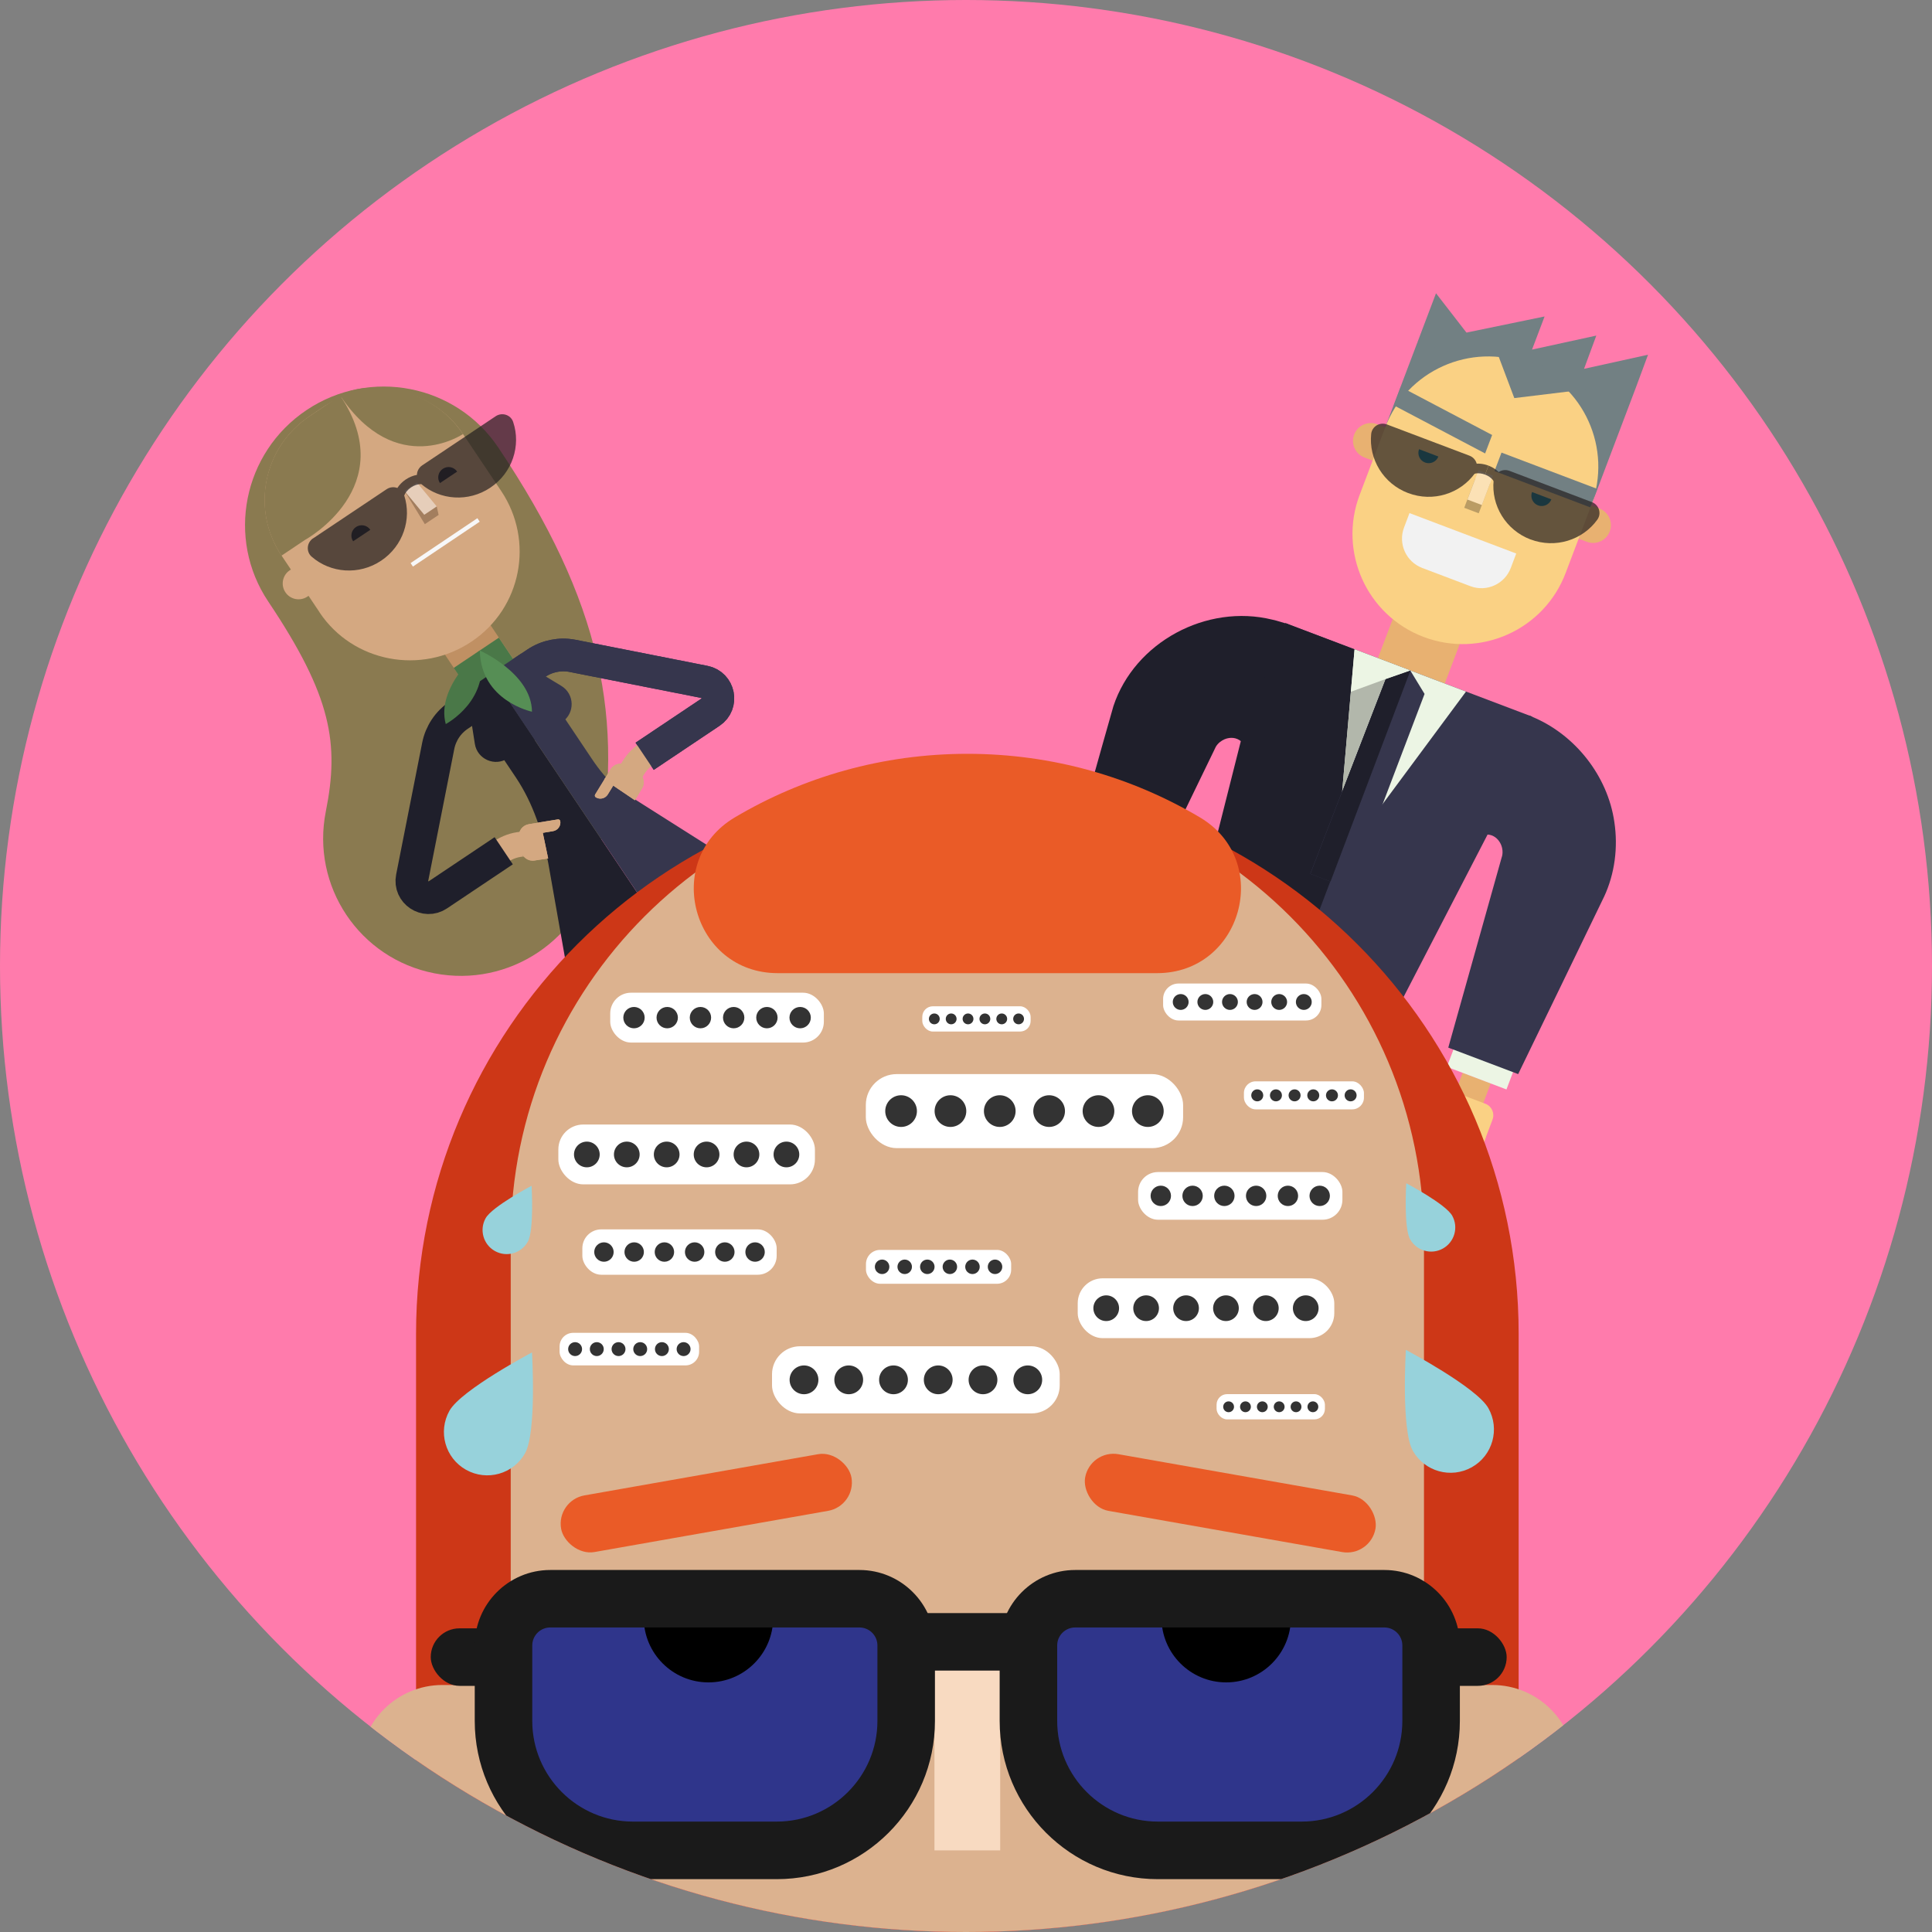
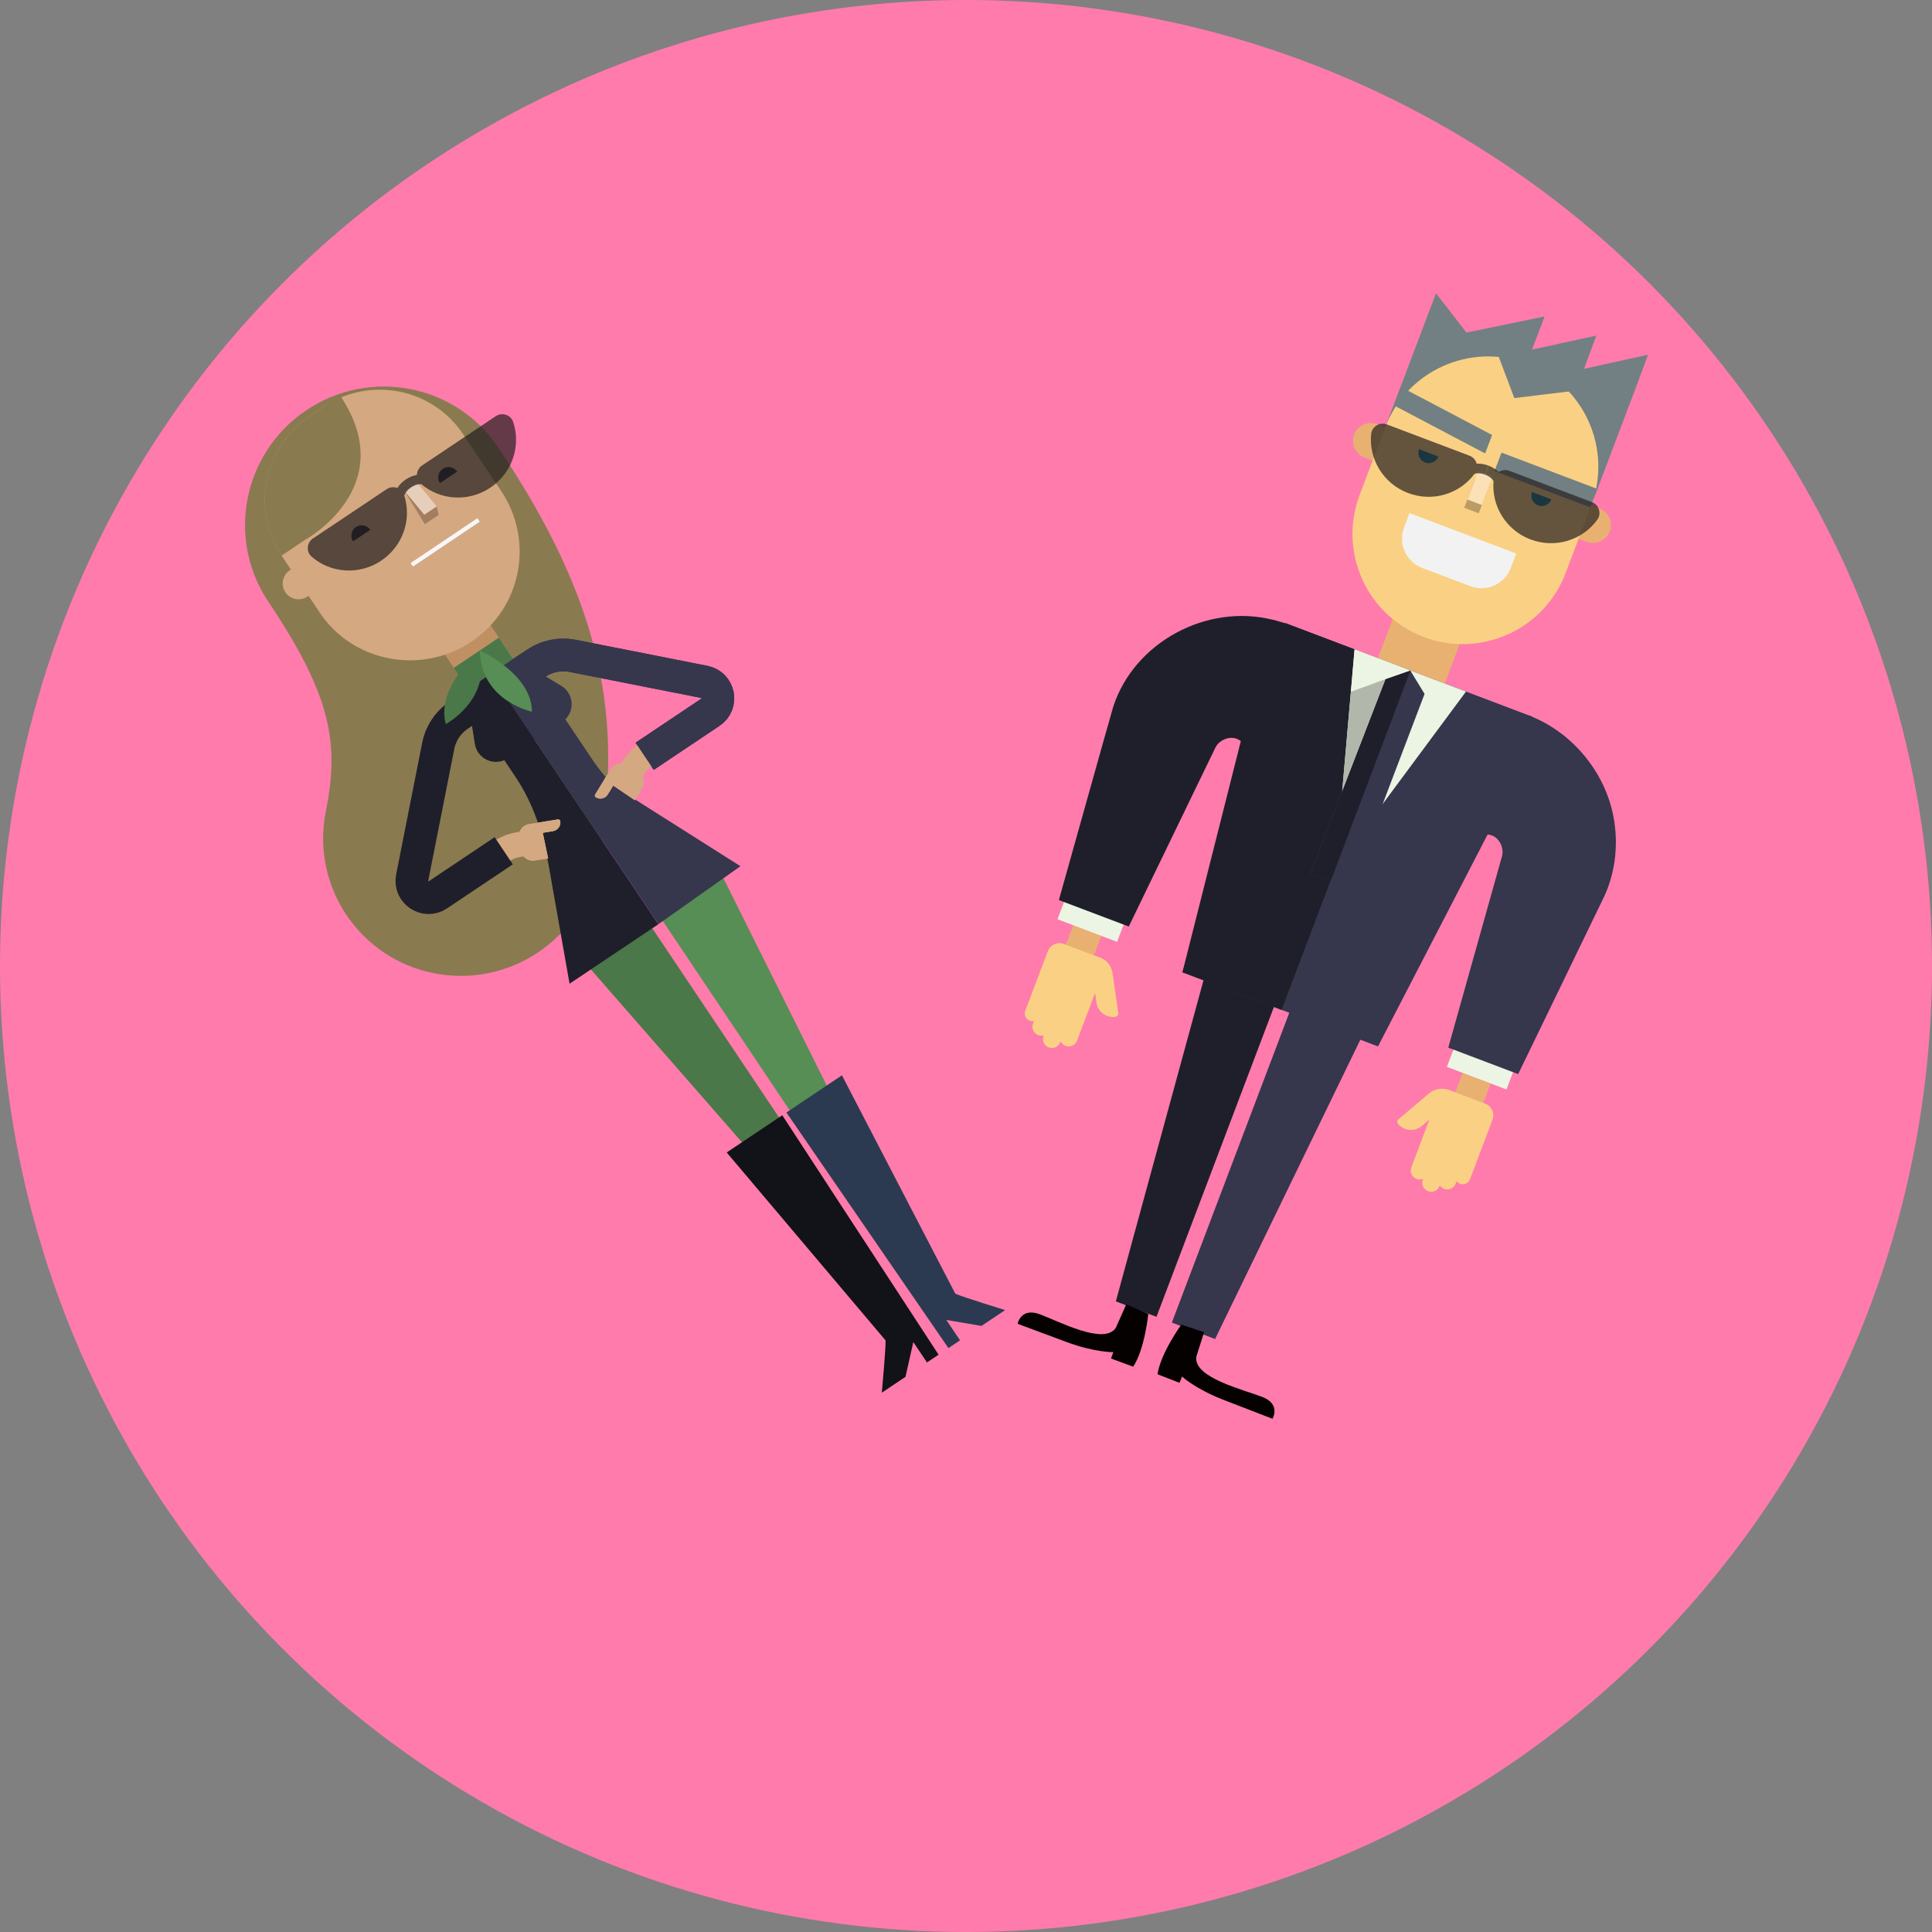
<svg xmlns="http://www.w3.org/2000/svg" id="Calque_2" data-name="Calque 2" viewBox="0 0 400 400">
  <rect x="0" y="0" width="400" height="400" fill="#808080" stroke="none" />
  <defs>
    <clipPath id="clippath">
-       <circle cx="200" cy="200" r="200" style="fill: none; stroke-width: 0px;" />
-     </clipPath>
+       </clipPath>
  </defs>
  <circle cx="200" cy="200" r="200" style="fill: #ff7bac; stroke-width: 0px;" />
  <g>
    <g>
      <g>
        <line x1="225.11" y1="192.66" x2="222.11" y2="200.58" style="fill: #e8b171; stroke: #e8b171; stroke-miterlimit: 10; stroke-width: 6.21px;" />
        <line x1="225.11" y1="192.66" x2="227.67" y2="185.91" style="fill: none; stroke: #ecf5e4; stroke-miterlimit: 10; stroke-width: 13.19px;" />
        <g>
          <g>
            <path d="m223.47,203.84l-3.93,10.33c-.36.95.12,2.01,1.06,2.37h0c.95.36,2.01-.12,2.37-1.06l3.93-10.33c.14-.37-.05-.78-.41-.92l-2.1-.8c-.37-.14-.78.05-.92.41Z" style="fill: #fad184; stroke-width: 0px;" />
            <path d="m220.53,202.73l-4.47,11.76c-.36.95.12,2.01,1.06,2.37h0c.95.36,2.01-.12,2.37-1.06l4.47-11.76c.14-.37-.05-.78-.41-.92l-2.1-.8c-.37-.14-.78.05-.92.41Z" style="fill: #fad184; stroke-width: 0px;" />
            <path d="m217.78,201.69l-3.9,10.24c-.36.95.12,2.01,1.06,2.37h0c.95.36,2.01-.12,2.37-1.06l3.9-10.24c.14-.37-.05-.78-.41-.92l-2.1-.8c-.37-.14-.78.05-.92.41Z" style="fill: #fad184; stroke-width: 0px;" />
            <path d="m215.52,200.73l-3.25,8.53c-.31.83.1,1.75.93,2.06h0c.83.31,1.75-.1,2.06-.93l3.25-8.53c.12-.32-.04-.68-.36-.8l-1.83-.7c-.32-.12-.68.04-.8.36Z" style="fill: #fad184; stroke-width: 0px;" />
          </g>
          <path d="m215.21,201.5l1.75-4.59c.5-1.31,1.97-1.97,3.28-1.48l7.68,2.91-1.28,7.49-11.42-4.34Z" style="fill: #fad184; stroke-width: 0px;" />
        </g>
      </g>
      <path d="m227.25,197.68h0c1.92,0,3.49,1.56,3.49,3.49v9.63h0c-2.3,0-4.16-1.87-4.16-4.16v-8.27c0-.37.3-.68.68-.68Z" transform="translate(484.03 373.86) rotate(171.82)" style="fill: #fad184; stroke-width: 0px;" />
      <path d="m224.52,205.15l.7.27c1.82.7,3.89-.23,4.58-2.05l.18-.44c.7-1.82-.23-3.89-2.05-4.58l-.7-.27c-1.82-.7-3.89.23-4.58,2.05l-.18.44c-.7,1.82.23,3.89,2.05,4.58Z" style="fill: #fad184; stroke-width: 0px;" />
      <path d="m219.23,186.35c1.72-6.09,9.7-34.68,11.29-40.15,4.39-13.26,19.3-21.25,32.89-17.91,1.08.22,2.21.65,3.27.9,0,0-9.3,24.53-9.3,24.53l-.43-.24c-.94-.79-2.21-.92-3.4-.43-.7.3-1.4.82-1.84,1.58-.13.31-.54,1.09-.68,1.41-.59,1.21-2.13,4.4-2.74,5.65l-14.59,30.14-14.47-5.48h0Z" style="fill: #1f1f2b; stroke-width: 0px;" />
    </g>
    <g>
      <g>
        <line x1="305.73" y1="223.22" x2="302.73" y2="231.14" style="fill: #e8b171; stroke: #e8b171; stroke-miterlimit: 10; stroke-width: 6.21px;" />
        <line x1="305.73" y1="223.22" x2="308.29" y2="216.47" style="fill: none; stroke: #ecf5e4; stroke-miterlimit: 10; stroke-width: 13.19px;" />
        <g>
          <g>
            <path d="m299.54,232.67l-3.9,10.34c-.36.95-1.42,1.43-2.37,1.07h0c-.95-.36-1.43-1.42-1.07-2.37l3.9-10.34c.14-.37.55-.55.92-.41l2.11.8c.37.14.55.55.41.92Z" style="fill: #fad184; stroke-width: 0px;" />
            <path d="m302.48,233.79l-4.45,11.77c-.36.95-1.42,1.43-2.37,1.07h0c-.95-.36-1.43-1.42-1.07-2.37l4.45-11.77c.14-.37.55-.55.92-.41l2.11.8c.37.14.55.55.41.92Z" style="fill: #fad184; stroke-width: 0px;" />
            <path d="m305.23,234.83l-3.87,10.25c-.36.95-1.42,1.43-2.37,1.07h0c-.95-.36-1.43-1.42-1.07-2.37l3.87-10.25c.14-.37.55-.55.92-.41l2.11.8c.37.14.55.55.41.92Z" style="fill: #fad184; stroke-width: 0px;" />
            <path d="m307.56,235.62l-3.22,8.54c-.31.83-1.24,1.24-2.06.93h0c-.83-.31-1.24-1.24-.93-2.06l3.22-8.54c.12-.32.48-.48.8-.36l1.84.69c.32.12.48.48.36.8Z" style="fill: #fad184; stroke-width: 0px;" />
          </g>
          <path d="m307.27,236.4l1.74-4.6c.5-1.32-.17-2.78-1.48-3.28l-7.68-2.91-4,6.46,11.43,4.33Z" style="fill: #fad184; stroke-width: 0px;" />
        </g>
      </g>
      <path d="m297.48,222.98h0v9.63c0,1.92-1.56,3.49-3.49,3.49h0c-.37,0-.68-.3-.68-.68v-8.27c0-2.3,1.87-4.16,4.16-4.16Z" transform="translate(279.37 -144.22) rotate(49.7)" style="fill: #fad184; stroke-width: 0px;" />
-       <path d="m297.89,232.96l-.71-.26c-1.83-.69-2.76-2.75-2.07-4.57l.16-.45c.69-1.83,2.75-2.76,4.57-2.07l.71.26c1.83.69,2.76,2.75,2.07,4.57l-.16.45c-.69,1.83-2.75,2.76-4.57,2.07Z" style="fill: #fad184; stroke-width: 0px;" />
      <path d="m299.85,216.9c1.51-5.4,9.7-34.56,11.03-39.29.36-.95.22-2.09-.19-2.91-.55-1.12-1.54-1.86-2.72-1.92h-.1s-.48-.12-.48-.12l9.3-24.53c.17.09.27.16.5.26,8.92,3.68,15.67,12.27,17.04,21.78.8,5.27.09,10.75-2.12,15.48-.29.61-1.07,2.2-1.37,2.83-.75,1.62-15.28,31.52-16.42,33.9,0,0-14.47-5.48-14.47-5.48h0Z" style="fill: #36364d; stroke-width: 0px;" />
    </g>
    <rect x="286.66" y="121.39" width="14.8" height="25.13" transform="translate(521.56 363.44) rotate(-159.24)" style="fill: #e8b171; stroke-width: 0px;" />
    <g>
      <polyline points="286.32 89.73 293.43 70.96 319.79 65.52 317.19 72.38 330.5 69.48 327.96 76.36 341.21 73.44 338.66 80.32 329.43 104.69" style="fill: #728083; stroke-width: 0px;" />
      <polyline points="308.71 75.44 297.31 60.72 293.43 70.96" style="fill: #728083; stroke-width: 0px;" />
      <g>
        <path d="m328.53,112.17c1.9.72,4.03-.24,4.75-2.14.72-1.9-.24-4.03-2.14-4.75l-2.56-.97-2.61,6.89,2.56.97Z" style="fill: #e8b171; stroke-width: 0px;" />
        <path d="m282.5,94.72c-1.9-.72-2.86-2.85-2.14-4.75s2.85-2.86,4.75-2.14l2.56.97-2.61,6.89-2.56-.97Z" style="fill: #e8b171; stroke-width: 0px;" />
      </g>
      <path d="m329.43,104.69c4.46-11.78-1.46-24.95-13.24-29.41-11.78-4.46-24.95,1.46-29.41,13.24l-5.28,13.94c-4.46,11.78,1.46,24.95,13.24,29.41,11.78,4.46,24.95-1.46,29.41-13.24l5.28-13.94Z" style="fill: #fad184; stroke-width: 0px;" />
      <rect x="309.44" y="97.34" width="21.21" height="4.09" transform="translate(584.1 305.75) rotate(-159.24)" style="fill: #728083; stroke-width: 0px;" />
      <polyline points="332.96 80.06 313.52 82.42 309.97 73" style="fill: #728083; stroke-width: 0px;" />
      <g>
        <path d="m317.19,101.87c-.42,1.11.14,2.34,1.24,2.76s2.34-.14,2.76-1.24" style="fill: #027088; stroke-width: 0px;" />
        <path d="m293.8,93c-.42,1.11.14,2.34,1.24,2.76s2.34-.14,2.76-1.24" style="fill: #027088; stroke-width: 0px;" />
      </g>
      <g>
        <rect x="304.2" y="99.43" width="3.21" height="6.49" transform="translate(555.36 307.07) rotate(-159.24)" style="fill: #ba9c64; stroke-width: 0px;" />
        <rect x="304.84" y="97.73" width="3.21" height="6.49" transform="translate(557.22 304) rotate(-159.24)" style="fill: #fbe1b5; stroke-width: 0px;" />
      </g>
      <g>
        <g style="opacity: .7;">
          <path d="m316.88,111.68c5.15,1.95,10.79.13,13.83-4.09.92-1.28.35-3.08-1.14-3.64l-17.06-6.47c-1.49-.56-3.11.41-3.27,1.97-.53,5.18,2.49,10.28,7.64,12.24Z" style="fill: #231f20; stroke-width: 0px;" />
          <path d="m307.47,98.26c1.35.51,2.15,1.57,1.94,2.14l1.86.71c.66-1.73-.7-3.8-3.09-4.7" style="fill: #231f20; stroke-width: 0px;" />
        </g>
        <g style="opacity: .7;">
          <path d="m291.53,102.08c-5.15-1.95-8.17-7.06-7.64-12.23.16-1.56,1.78-2.54,3.27-1.97l17.07,6.46c1.49.56,2.06,2.37,1.14,3.64-3.04,4.23-8.68,6.05-13.83,4.1Z" style="fill: #231f20; stroke-width: 0px;" />
          <path d="m307.47,98.26c-1.35-.51-2.65-.25-2.87.31l-1.86-.7c.66-1.73,3.04-2.38,5.43-1.47" style="fill: #231f20; stroke-width: 0px;" />
        </g>
      </g>
      <polygon points="308.93 90.06 290.01 80.1 288.57 83.92 307.48 93.88 308.93 90.06" style="fill: #728083; stroke-width: 0px;" />
      <path d="m304.42,121.36c3.35,1.27,7.1-.42,8.37-3.77l1.13-2.99-6.07-2.3-9.96-3.77-6.07-2.3-1.13,2.99c-1.27,3.35.42,7.1,3.77,8.37l9.96,3.77Z" style="fill: #f2f2f2; stroke-width: 0px;" />
    </g>
    <rect x="284.78" y="138.53" width="9.69" height="11.24" transform="translate(52.18 363.89) rotate(-69.24)" style="fill: #e8b171; stroke-width: 0px;" />
    <g>
      <g>
        <polygon points="239.44 272.63 231.02 269.44 253.07 188.68 268.97 194.71 239.44 272.63" style="fill: #1f1f2b; stroke-width: 0px;" />
        <polygon points="251.57 277.23 242.62 273.83 271.95 196.45 287.85 202.47 251.57 277.23" style="fill: #36364d; stroke-width: 0px;" />
      </g>
      <polygon points="285.3 216.65 244.81 201.3 266.15 129.02 317.24 148.38 308 172.76 285.3 216.65" style="fill: #36364d; stroke-width: 0px;" />
      <polygon points="265.34 209.09 244.81 201.3 256.91 153.4 266.15 129.02 291.98 138.81 265.34 209.09" style="fill: #1f1f2b; stroke-width: 0px;" />
    </g>
    <g>
      <polygon points="276.51 179.62 276.51 179.62 303.52 143.18 280.45 134.44 276.51 179.62" style="fill: #ecf5e4; stroke-width: 0px;" />
      <polygon points="271.27 180.92 279.57 184.07 294.94 143.67 291.98 138.81 291.98 138.81 286.85 140.6 271.27 180.92" style="fill: #36364d; stroke-width: 0px;" />
      <polygon points="292.01 138.82 286.87 140.61 271.3 180.93 275.47 182.52 292.01 138.82" style="fill: #1f1f2b; stroke-width: 0px;" />
      <polygon points="279.68 143.23 280.45 134.44 291.98 138.81 286.85 140.6 279.68 143.23" style="fill: #ecf5e4; stroke-width: 0px;" />
      <polygon points="286.85 140.6 277.89 163.76 279.68 143.23 286.85 140.6" style="fill: #b2b7ab; stroke-width: 0px;" />
    </g>
    <path d="m247.68,280.93c-.59,4.29,9.72,6.77,13.66,8.29,3.93,1.52,2.11,4.52,2.11,4.52,0,0-4.06-1.56-10.05-3.88-5.99-2.32-8.67-4.87-8.67-4.87l-.51,1.31-4.56-1.77c.59-4.3,4.91-10.27,4.91-10.27l4.72,1.55-1.61,5.11Z" style="fill: #040100; stroke-width: 0px;" />
    <path d="m230.99,274.94c-2.41,3.61-11.77-1.38-15.72-2.84-3.95-1.46-4.58,1.98-4.58,1.98,0,0,4.07,1.53,10.1,3.76,6.03,2.23,9.72,2.1,9.72,2.1l-.49,1.32,4.59,1.7c2.41-3.61,3.13-10.94,3.13-10.94l-4.56-1.97-2.18,4.9Z" style="fill: #040100; stroke-width: 0px;" />
  </g>
  <g>
    <g>
      <polygon points="135.7 188.4 148.71 179.69 189.26 261.06 185.9 263.31 135.7 188.4" style="fill: #568e55; stroke-width: 0px;" />
      <path d="m174.31,222.63l-11.49,7.7,33.54,48.78,2.4-1.61-2.83-4.22,7.27,1.24,4.9-3.28s-8.93-2.75-10.31-3.39l-23.48-45.22Z" style="fill: #2c3a51; stroke-width: 0px;" />
      <polygon points="133.5 189.88 120.49 198.6 180.33 267.05 183.69 264.79 133.5 189.88" style="fill: #4a7848; stroke-width: 0px;" />
      <path d="m150.47,238.6l11.49-7.7,32.36,49.57-2.4,1.61-2.83-4.22-1.62,7.2-4.9,3.28s.85-9.3.78-10.82l-32.89-38.91Z" style="fill: #121219; stroke-width: 0px;" />
      <path d="m103.16,92.65c-8.77-13.09-26.54-16.56-39.69-7.75-13.15,8.81-16.7,26.57-7.92,39.66,13.17,19.66,14.7,29.44,11.91,43.43-3.09,15.49,6.96,30.5,22.46,33.52,15.5,3.03,30.58-7.07,33.67-22.56,5.99-29.98.87-54.51-20.43-86.3Z" style="fill: #8a7a50; stroke-width: 0px;" />
      <g>
        <g>
          <g>
            <rect x="94.06" y="129.1" width="11.24" height="15.3" transform="translate(-59.25 78.63) rotate(-33.83)" style="fill: #c09063; stroke-width: 0px;" />
            <rect x="95.65" y="134.35" width="11.24" height="9.56" transform="translate(-60.31 79.93) rotate(-33.83)" style="fill: #4a7848; stroke-width: 0px;" />
          </g>
          <g>
            <path d="m66.17,126.81c6.92,10.33,21.07,12.99,31.45,6.03,10.38-6.95,13.05-20.88,6.13-31.21l-7.89-11.77c-6.38-9.52-19.3-12.04-28.86-5.64l-1.47.99-1.47.99c-9.56,6.41-12.14,19.32-5.76,28.84l7.89,11.77Z" style="fill: #d4a881; stroke-width: 0px;" />
            <path d="m70.44,81.92c12.68,18.92-7.24,29.83-7.24,29.83l-4.92,3.29c-6.38-9.52-3.8-22.43,5.76-28.84l6.39-4.28-1.47.99" style="fill: #8a7a50; stroke-width: 0px;" />
-             <path d="m70.44,81.92h0c4.6-3.09,18.31-2.67,25.42,7.94,0,0-13.8,9.4-25.42-7.94Z" style="fill: #8a7a50; stroke-width: 0px;" />
+             <path d="m70.44,81.92h0Z" style="fill: #8a7a50; stroke-width: 0px;" />
            <path d="m58.5,117.4h3.68c1.81,0,3.28,1.47,3.28,3.28h0c0,1.81-1.47,3.28-3.28,3.28h-3.68v-6.56h0Z" transform="translate(180.65 186.43) rotate(146.17)" style="fill: #d4a881; stroke-width: 0px;" />
            <path d="m76.67,109.69c-.66-.98-1.98-1.24-2.97-.58-.98.66-1.25,1.99-.59,2.96" style="fill: #1f1f2b; stroke-width: 0px;" />
            <path d="m94.65,97.64c-.66-.98-1.98-1.24-2.97-.58-.98.66-1.25,1.99-.59,2.96" style="fill: #1f1f2b; stroke-width: 0px;" />
            <polygon points="87.96 108.52 90.81 106.61 90.42 104.85 83.76 101.66 87.96 108.52" style="fill: #a37e5e; stroke-width: 0px;" />
            <polygon points="87.84 106.58 90.42 104.85 86.34 99.92 83.75 101.65 87.84 106.58" style="fill: #e6ceba; stroke-width: 0px;" />
            <path d="m64.83,111.46l15.21-10.17c.7-.47,1.53-.52,2.23-.26.41-.65,1-1.26,1.74-1.76h0c.73-.49,1.53-.81,2.31-.95.02-.75.39-1.5,1.09-1.97l15.21-10.17c1.32-.88,3.12-.31,3.62,1.17,1.66,4.91-.15,10.56-4.73,13.62-4.54,3.04-10.38,2.59-14.28-.74-.06,0-.11-.01-.18,0-.6.01-1.31.26-1.94.68h0c-.74.5-1.22,1.14-1.42,1.68,1.59,4.88-.23,10.45-4.77,13.49-4.59,3.07-10.5,2.58-14.4-.83-1.18-1.03-1.02-2.91.3-3.8Z" style="fill: #231f20; opacity: .7; stroke-width: 0px;" />
          </g>
          <g>
            <path d="m101.55,139.57l-6.27,4.2,11.52,17.19c3.57,5.33,5.62,11.58,6.74,17.89l4.38,24.82,18.39-12.32" style="fill: #1f1f2b; stroke-width: 0px;" />
            <path d="m101.55,139.57l6.37-4.27,14.54,21.7c1.58,2.36,3.33,4.59,5.57,6.33l25.27,16.01-16.98,12" style="fill: #36364d; stroke-width: 0px;" />
          </g>
          <g>
            <path d="m126.44,159.25l-1.33,2.14,6.34,4.3,1.48-2.46c.69-1.11.34-2.58-.77-3.27l-2.44-1.5c-1.11-.68-2.59-.33-3.28.78Z" style="fill: #d4a881; stroke-width: 0px;" />
            <path d="m127.61,161.6l-1.77,2.88c-.52.85-1.64,1.12-2.48.6h0c-.2-.12-.27-.39-.14-.59l1.94-3.16c.31-.5.95-.65,1.45-.35l1.01.61Z" style="fill: #d4a881; stroke-width: 0px;" />
            <path d="m136.58,154.3l-2.76,1.85c-1.27.85-2.3,2-3.01,3.36l-.6,1.15" style="fill: none; stroke: #d4a881; stroke-miterlimit: 10; stroke-width: 5.17px;" />
          </g>
          <g>
            <path d="m133.47,156.58l13.62-9.12c2.57-1.72,1.77-5.68-1.26-6.28l-27.28-5.39c-2.59-.51-5.29.03-7.48,1.5l-3.12,2.09" style="fill: none; stroke: #36364d; stroke-linejoin: round; stroke-width: 6.77px;" />
            <path d="m126.44,159.25l-1.33,2.14,6.34,4.3,1.48-2.46c.69-1.11.34-2.58-.77-3.27l-2.44-1.5c-1.11-.68-2.59-.33-3.28.78Z" style="fill: #d4a881; stroke-width: 0px;" />
            <path d="m127.61,161.6l-1.77,2.88c-.52.85-1.64,1.12-2.48.6h0c-.2-.12-.27-.39-.14-.59l1.94-3.16c.31-.5.95-.65,1.45-.35l1.01.61Z" style="fill: #d4a881; stroke-width: 0px;" />
            <line x1="130.81" y1="159.51" x2="130.21" y2="160.66" style="fill: none; stroke: #d4a881; stroke-miterlimit: 10; stroke-width: 5.17px;" />
            <path d="m136.58,154.3l-2.76,1.85c-1.27.85-2.3,2-3.01,3.36" style="fill: none; stroke: #d4a881; stroke-miterlimit: 10; stroke-width: 5.17px;" />
            <path d="m133.47,156.58l13.62-9.12c2.57-1.72,1.77-5.68-1.26-6.28l-27.28-5.39c-2.59-.51-5.29.03-7.48,1.5l-3.12,2.09" style="fill: none; stroke: #36364d; stroke-linejoin: round; stroke-width: 6.77px;" />
            <path d="m109.43,170.65l2.49-.41,1.57,7.49-2.83.43c-1.29.21-2.52-.66-2.73-1.95l-.46-2.82c-.21-1.29.68-2.52,1.97-2.73Z" style="fill: #d4a881; stroke-width: 0px;" />
            <path d="m111.16,172.62l3.34-.54c.98-.16,1.66-1.09,1.5-2.07h0c-.04-.23-.26-.4-.5-.36l-3.66.59c-.58.09-.97.63-.88,1.21l.19,1.17Z" style="fill: #d4a881; stroke-width: 0px;" />
            <path d="m100.99,178.14l2.76-1.85c1.27-.85-6.97,5.13-7.68,6.48" style="fill: none; stroke: #d4a881; stroke-miterlimit: 10; stroke-width: 5.17px;" />
            <path d="m109.43,170.65l2.49-.41,1.57,7.49-2.83.43c-1.29.21-2.52-.66-2.73-1.95l-.46-2.82c-.21-1.29.68-2.52,1.97-2.73Z" style="fill: #d4a881; stroke-width: 0px;" />
            <path d="m111.16,172.62l3.34-.54c.98-.16,1.66-1.09,1.5-2.07h0c-.04-.23-.26-.4-.5-.36l-3.66.59c-.58.09-.97.63-.88,1.21l.19,1.17Z" style="fill: #d4a881; stroke-width: 0px;" />
            <line x1="108" y1="174.79" x2="109.29" y2="174.67" style="fill: none; stroke: #d4a881; stroke-miterlimit: 10; stroke-width: 5.17px;" />
            <path d="m100.99,178.14l2.76-1.85c1.27-.85,2.73-1.37,4.25-1.51" style="fill: none; stroke: #d4a881; stroke-miterlimit: 10; stroke-width: 5.17px;" />
            <path d="m104.29,176.14l-13.62,9.12c-2.57,1.72-5.93-.52-5.33-3.55l5.39-27.28c.51-2.59,2.03-4.88,4.23-6.35l3.12-2.09" style="fill: none; stroke: #1f1f2b; stroke-linejoin: round; stroke-width: 6.77px;" />
          </g>
        </g>
        <line x1="99.08" y1="107.65" x2="85.25" y2="116.94" style="fill: none; stroke: #f7f7f8; stroke-miterlimit: 10; stroke-width: .87px;" />
      </g>
      <path d="m99.26,134.73s-9.05,7.54-6.97,15.18c0,0,9.6-5.06,6.97-15.18Z" style="fill: #4a7848; stroke-width: 0px;" />
    </g>
    <g>
      <path d="m110.77,153.23l-5.62,3.76c-2.69,1.8-6.34.2-6.84-2.99l-.82-5.24,7.09-4.75,6.18,9.23Z" style="fill: #1f1f2b; stroke-width: 0px;" />
      <path d="m110.77,153.23l5.62-3.76c2.69-1.8,2.6-5.78-.17-7.46l-4.54-2.75-7.09,4.75,6.18,9.23Z" style="fill: #36364d; stroke-width: 0px;" />
    </g>
    <path d="m99.34,134.68s10.74,4.75,10.8,12.67c0,0-10.6-2.2-10.8-12.67Z" style="fill: #568e55; stroke-width: 0px;" />
  </g>
  <g style="clip-path: url(#clippath);">
    <g>
      <g>
        <path d="m86.14,406.43v-130.27c0-63.04,51.1-114.14,114.14-114.14h0c63.04,0,114.14,51.1,114.14,114.14v130.27" style="fill: #cd3717; stroke-width: 0px;" />
        <path d="m91.6,348.86h14.14v34.24h-14.14c-9.45,0-17.12-7.67-17.12-17.12h0c0-9.45,7.67-17.12,17.12-17.12Z" style="fill: #dcb28f; stroke-width: 0px;" />
        <path d="m311.93,348.86h14.14v34.24h-14.14c-9.45,0-17.12-7.67-17.12-17.12h0c0-9.45,7.67-17.12,17.12-17.12Z" transform="translate(620.89 731.96) rotate(180)" style="fill: #dcb28f; stroke-width: 0px;" />
        <path d="m200.28,162.03h0c52.18,0,94.54,42.36,94.54,94.54v146.81H105.74v-146.81c0-52.18,42.36-94.54,94.54-94.54Z" style="fill: #dcb28f; stroke-width: 0px;" />
        <rect x="224.2" y="305.25" width="61.04" height="11.91" rx="5.96" ry="5.96" transform="translate(57.91 -39.5) rotate(10)" style="fill: #ea5b27; stroke-width: 0px;" />
        <rect x="115.71" y="305.25" width="61.04" height="11.91" rx="5.96" ry="5.96" transform="translate(-51.82 30.12) rotate(-10)" style="fill: #ea5b27; stroke-width: 0px;" />
        <rect x="193.47" y="345.1" width="13.61" height="38" style="fill: #f8dac1; stroke-width: 0px;" />
        <rect x="185.39" y="333.97" width="29.78" height="11.91" style="fill: #1a1a1a; stroke-width: 0px;" />
        <rect x="282.16" y="337.13" width="29.78" height="11.91" rx="5.96" ry="5.96" style="fill: #1a1a1a; stroke-width: 0px;" />
        <rect x="89.18" y="337.13" width="29.78" height="11.91" rx="5.96" ry="5.96" style="fill: #1a1a1a; stroke-width: 0px;" />
        <g>
          <path d="m219.27,334.86c-2.27,0-4.11,1.84-4.11,4.11v17.26c0,12.69,10.32,23.01,23.01,23.01h32.88c12.69,0,23.01-10.32,23.01-23.01v-17.26c0-2.27-1.84-4.11-4.11-4.11h-70.69Z" style="fill: #2f358b; stroke-width: 0px;" />
          <path d="m110.15,334.58c-2.29,0-4.16,1.87-4.16,4.16v17.48c0,12.85,10.45,23.3,23.3,23.3h33.29c12.85,0,23.3-10.45,23.3-23.3v-17.48c0-2.29-1.87-4.16-4.16-4.16h-71.57Z" style="fill: #2f358b; stroke-width: 0px;" />
        </g>
        <path d="m133.28,333.43h26.8v1.49c0,7.4-6,13.4-13.4,13.4h0c-7.4,0-13.4-6-13.4-13.4v-1.49h0Z" style="stroke-width: 0px;" />
        <path d="m240.47,333.43h26.8v1.49c0,7.4-6,13.4-13.4,13.4h0c-7.4,0-13.4-6-13.4-13.4v-1.49h0Z" style="stroke-width: 0px;" />
        <path d="m200.28,156.07h0c-17.58,0-34.04,4.8-48.14,13.16-15.15,8.98-8.74,32.25,8.88,32.25h78.53c17.62,0,24.03-23.26,8.88-32.25-14.1-8.36-30.56-13.16-48.14-13.16Z" style="fill: #ea5b27; stroke-width: 0px;" />
        <g>
          <path d="m269.5,389.06h-29.78c-18.06,0-32.75-14.69-32.75-32.75v-15.63c0-8.62,7.01-15.63,15.63-15.63h64.02c8.62,0,15.63,7.01,15.63,15.63v15.63c0,18.06-14.69,32.75-32.75,32.75Zm-46.9-52.11c-2.05,0-3.72,1.67-3.72,3.72v15.63c0,11.49,9.35,20.84,20.84,20.84h29.78c11.49,0,20.84-9.35,20.84-20.84v-15.63c0-2.05-1.67-3.72-3.72-3.72h-64.02Z" style="fill: #1a1a1a; stroke-width: 0px;" />
          <path d="m160.82,389.06h-29.78c-18.06,0-32.75-14.69-32.75-32.75v-15.63c0-8.62,7.01-15.63,15.63-15.63h64.02c8.62,0,15.63,7.01,15.63,15.63v15.63c0,18.06-14.69,32.75-32.75,32.75Zm-46.9-52.11c-2.05,0-3.72,1.67-3.72,3.72v15.63c0,11.49,9.35,20.84,20.84,20.84h29.78c11.49,0,20.84-9.35,20.84-20.84v-15.63c0-2.05-1.67-3.72-3.72-3.72h-64.02Z" style="fill: #1a1a1a; stroke-width: 0px;" />
        </g>
      </g>
      <path d="m108.71,300.88c-2.43,4.32-7.9,5.85-12.23,3.42-4.32-2.43-5.85-7.9-3.42-12.23,2.43-4.32,17.08-12.06,17.08-12.06,0,0,1,16.54-1.43,20.86Z" style="fill: #97d2db; stroke-width: 0px;" />
      <path d="m109.26,257.1c-1.35,2.41-4.4,3.26-6.8,1.91-2.41-1.35-3.26-4.4-1.91-6.8,1.35-2.41,9.51-6.71,9.51-6.71,0,0,.56,9.2-.8,11.61Z" style="fill: #97d2db; stroke-width: 0px;" />
      <path d="m292.5,300.35c2.43,4.32,7.9,5.85,12.23,3.42,4.32-2.43,5.85-7.9,3.42-12.23-2.43-4.32-17.08-12.06-17.08-12.06,0,0-1,16.54,1.43,20.86Z" style="fill: #97d2db; stroke-width: 0px;" />
      <path d="m291.95,256.58c1.35,2.41,4.4,3.26,6.8,1.91s3.26-4.4,1.91-6.8c-1.35-2.41-9.51-6.71-9.51-6.71,0,0-.56,9.2.8,11.61Z" style="fill: #97d2db; stroke-width: 0px;" />
      <g>
        <g>
          <rect x="115.6" y="232.82" width="53.12" height="12.39" rx="5.16" ry="5.16" style="fill: #fff; stroke-width: 0px;" />
          <g>
            <circle cx="121.5" cy="239.02" r="2.66" style="fill: #333; stroke-width: 0px;" />
            <circle cx="129.77" cy="239.02" r="2.66" style="fill: #333; stroke-width: 0px;" />
            <circle cx="138.03" cy="239.02" r="2.66" style="fill: #333; stroke-width: 0px;" />
            <circle cx="146.29" cy="239.02" r="2.66" style="fill: #333; stroke-width: 0px;" />
            <circle cx="154.55" cy="239.02" r="2.66" style="fill: #333; stroke-width: 0px;" />
            <circle cx="162.82" cy="239.02" r="2.66" style="fill: #333; stroke-width: 0px;" />
          </g>
        </g>
        <g>
          <rect x="179.29" y="258.78" width="30.06" height="7.01" rx="2.92" ry="2.92" style="fill: #fff; stroke-width: 0px;" />
          <g>
            <circle cx="182.63" cy="262.28" r="1.5" style="fill: #333; stroke-width: 0px;" />
            <circle cx="187.31" cy="262.28" r="1.5" style="fill: #333; stroke-width: 0px;" />
            <circle cx="191.99" cy="262.28" r="1.5" style="fill: #333; stroke-width: 0px;" />
            <circle cx="196.66" cy="262.28" r="1.5" style="fill: #333; stroke-width: 0px;" />
            <circle cx="201.34" cy="262.28" r="1.5" style="fill: #333; stroke-width: 0px;" />
            <circle cx="206.01" cy="262.28" r="1.5" style="fill: #333; stroke-width: 0px;" />
          </g>
        </g>
        <g>
          <rect x="179.26" y="222.38" width="65.69" height="15.33" rx="6.39" ry="6.39" style="fill: #fff; stroke-width: 0px;" />
          <g>
            <circle cx="186.56" cy="230.04" r="3.28" style="fill: #333; stroke-width: 0px;" />
            <circle cx="196.78" cy="230.04" r="3.28" style="fill: #333; stroke-width: 0px;" />
            <circle cx="206.99" cy="230.04" r="3.28" style="fill: #333; stroke-width: 0px;" />
            <circle cx="217.21" cy="230.04" r="3.28" style="fill: #333; stroke-width: 0px;" />
            <circle cx="227.43" cy="230.04" r="3.28" style="fill: #333; stroke-width: 0px;" />
            <circle cx="237.65" cy="230.04" r="3.28" style="fill: #333; stroke-width: 0px;" />
          </g>
        </g>
        <g>
          <rect x="223.13" y="264.66" width="53.12" height="12.39" rx="5.16" ry="5.16" style="fill: #fff; stroke-width: 0px;" />
          <g>
            <circle cx="229.03" cy="270.85" r="2.66" style="fill: #333; stroke-width: 0px;" />
            <circle cx="237.29" cy="270.85" r="2.66" style="fill: #333; stroke-width: 0px;" />
            <circle cx="245.56" cy="270.85" r="2.66" style="fill: #333; stroke-width: 0px;" />
            <circle cx="253.82" cy="270.85" r="2.66" style="fill: #333; stroke-width: 0px;" />
            <circle cx="262.08" cy="270.85" r="2.66" style="fill: #333; stroke-width: 0px;" />
            <circle cx="270.34" cy="270.85" r="2.66" style="fill: #333; stroke-width: 0px;" />
          </g>
        </g>
        <g>
          <rect x="159.84" y="278.73" width="59.56" height="13.9" rx="5.79" ry="5.79" style="fill: #fff; stroke-width: 0px;" />
          <g>
            <circle cx="166.46" cy="285.68" r="2.98" style="fill: #333; stroke-width: 0px;" />
            <circle cx="175.72" cy="285.68" r="2.98" style="fill: #333; stroke-width: 0px;" />
            <circle cx="184.99" cy="285.68" r="2.98" style="fill: #333; stroke-width: 0px;" />
            <circle cx="194.25" cy="285.68" r="2.98" style="fill: #333; stroke-width: 0px;" />
            <circle cx="203.52" cy="285.68" r="2.98" style="fill: #333; stroke-width: 0px;" />
            <circle cx="212.79" cy="285.68" r="2.98" style="fill: #333; stroke-width: 0px;" />
          </g>
        </g>
        <g>
          <rect x="120.57" y="254.53" width="40.23" height="9.39" rx="3.91" ry="3.91" style="fill: #fff; stroke-width: 0px;" />
          <g>
            <circle cx="125.04" cy="259.22" r="2.01" style="fill: #333; stroke-width: 0px;" />
            <circle cx="131.3" cy="259.22" r="2.01" style="fill: #333; stroke-width: 0px;" />
            <circle cx="137.56" cy="259.22" r="2.01" style="fill: #333; stroke-width: 0px;" />
            <circle cx="143.82" cy="259.22" r="2.01" style="fill: #333; stroke-width: 0px;" />
            <circle cx="150.07" cy="259.22" r="2.01" style="fill: #333; stroke-width: 0px;" />
            <circle cx="156.33" cy="259.22" r="2.01" style="fill: #333; stroke-width: 0px;" />
          </g>
        </g>
        <g>
          <rect x="115.86" y="275.95" width="28.88" height="6.74" rx="2.81" ry="2.81" style="fill: #fff; stroke-width: 0px;" />
          <g>
            <circle cx="119.07" cy="279.32" r="1.44" style="fill: #333; stroke-width: 0px;" />
            <circle cx="123.56" cy="279.32" r="1.44" style="fill: #333; stroke-width: 0px;" />
            <circle cx="128.06" cy="279.32" r="1.44" style="fill: #333; stroke-width: 0px;" />
            <circle cx="132.55" cy="279.32" r="1.44" style="fill: #333; stroke-width: 0px;" />
            <circle cx="137.04" cy="279.32" r="1.44" style="fill: #333; stroke-width: 0px;" />
            <circle cx="141.53" cy="279.32" r="1.44" style="fill: #333; stroke-width: 0px;" />
          </g>
        </g>
        <g>
          <rect x="235.63" y="242.66" width="42.3" height="9.87" rx="4.11" ry="4.11" style="fill: #fff; stroke-width: 0px;" />
          <g>
            <circle cx="240.33" cy="247.59" r="2.11" style="fill: #333; stroke-width: 0px;" />
            <circle cx="246.91" cy="247.59" r="2.11" style="fill: #333; stroke-width: 0px;" />
            <circle cx="253.49" cy="247.59" r="2.11" style="fill: #333; stroke-width: 0px;" />
-             <circle cx="260.07" cy="247.59" r="2.11" style="fill: #333; stroke-width: 0px;" />
            <circle cx="266.65" cy="247.59" r="2.11" style="fill: #333; stroke-width: 0px;" />
            <circle cx="273.23" cy="247.59" r="2.11" style="fill: #333; stroke-width: 0px;" />
          </g>
        </g>
        <g>
          <rect x="240.81" y="203.63" width="32.77" height="7.65" rx="3.19" ry="3.19" style="fill: #fff; stroke-width: 0px;" />
          <g>
            <circle cx="244.45" cy="207.45" r="1.64" style="fill: #333; stroke-width: 0px;" />
            <circle cx="249.55" cy="207.45" r="1.64" style="fill: #333; stroke-width: 0px;" />
            <circle cx="254.65" cy="207.45" r="1.64" style="fill: #333; stroke-width: 0px;" />
            <circle cx="259.75" cy="207.45" r="1.64" style="fill: #333; stroke-width: 0px;" />
            <circle cx="264.84" cy="207.45" r="1.64" style="fill: #333; stroke-width: 0px;" />
            <circle cx="269.94" cy="207.45" r="1.64" style="fill: #333; stroke-width: 0px;" />
          </g>
        </g>
        <g>
          <rect x="257.54" y="223.88" width="24.85" height="5.8" rx="2.42" ry="2.42" style="fill: #fff; stroke-width: 0px;" />
          <g>
            <circle cx="260.3" cy="226.78" r="1.24" style="fill: #333; stroke-width: 0px;" />
            <circle cx="264.17" cy="226.78" r="1.24" style="fill: #333; stroke-width: 0px;" />
            <circle cx="268.03" cy="226.78" r="1.24" style="fill: #333; stroke-width: 0px;" />
            <circle cx="271.9" cy="226.78" r="1.24" style="fill: #333; stroke-width: 0px;" />
            <circle cx="275.77" cy="226.78" r="1.24" style="fill: #333; stroke-width: 0px;" />
            <circle cx="279.63" cy="226.78" r="1.24" style="fill: #333; stroke-width: 0px;" />
          </g>
        </g>
        <g>
          <rect x="190.95" y="208.34" width="22.43" height="5.23" rx="2.18" ry="2.18" style="fill: #fff; stroke-width: 0px;" />
          <g>
            <circle cx="193.44" cy="210.95" r="1.12" style="fill: #333; stroke-width: 0px;" />
            <circle cx="196.93" cy="210.95" r="1.12" style="fill: #333; stroke-width: 0px;" />
            <circle cx="200.42" cy="210.95" r="1.12" style="fill: #333; stroke-width: 0px;" />
            <circle cx="203.91" cy="210.95" r="1.12" style="fill: #333; stroke-width: 0px;" />
            <circle cx="207.4" cy="210.95" r="1.12" style="fill: #333; stroke-width: 0px;" />
            <circle cx="210.89" cy="210.95" r="1.12" style="fill: #333; stroke-width: 0px;" />
          </g>
        </g>
        <g>
          <rect x="251.88" y="288.64" width="22.43" height="5.23" rx="2.18" ry="2.18" style="fill: #fff; stroke-width: 0px;" />
          <g>
            <circle cx="254.37" cy="291.26" r="1.12" style="fill: #333; stroke-width: 0px;" />
            <circle cx="257.86" cy="291.26" r="1.12" style="fill: #333; stroke-width: 0px;" />
            <circle cx="261.35" cy="291.26" r="1.12" style="fill: #333; stroke-width: 0px;" />
            <circle cx="264.84" cy="291.26" r="1.12" style="fill: #333; stroke-width: 0px;" />
            <circle cx="268.33" cy="291.26" r="1.12" style="fill: #333; stroke-width: 0px;" />
            <circle cx="271.82" cy="291.26" r="1.12" style="fill: #333; stroke-width: 0px;" />
          </g>
        </g>
        <g>
          <rect x="126.34" y="205.53" width="44.23" height="10.32" rx="4.3" ry="4.3" style="fill: #fff; stroke-width: 0px;" />
          <g>
            <circle cx="131.26" cy="210.69" r="2.21" style="fill: #333; stroke-width: 0px;" />
            <circle cx="138.14" cy="210.69" r="2.21" style="fill: #333; stroke-width: 0px;" />
            <circle cx="145.02" cy="210.69" r="2.21" style="fill: #333; stroke-width: 0px;" />
            <circle cx="151.9" cy="210.69" r="2.21" style="fill: #333; stroke-width: 0px;" />
            <circle cx="158.78" cy="210.69" r="2.21" style="fill: #333; stroke-width: 0px;" />
            <circle cx="165.66" cy="210.69" r="2.21" style="fill: #333; stroke-width: 0px;" />
          </g>
        </g>
      </g>
    </g>
  </g>
</svg>